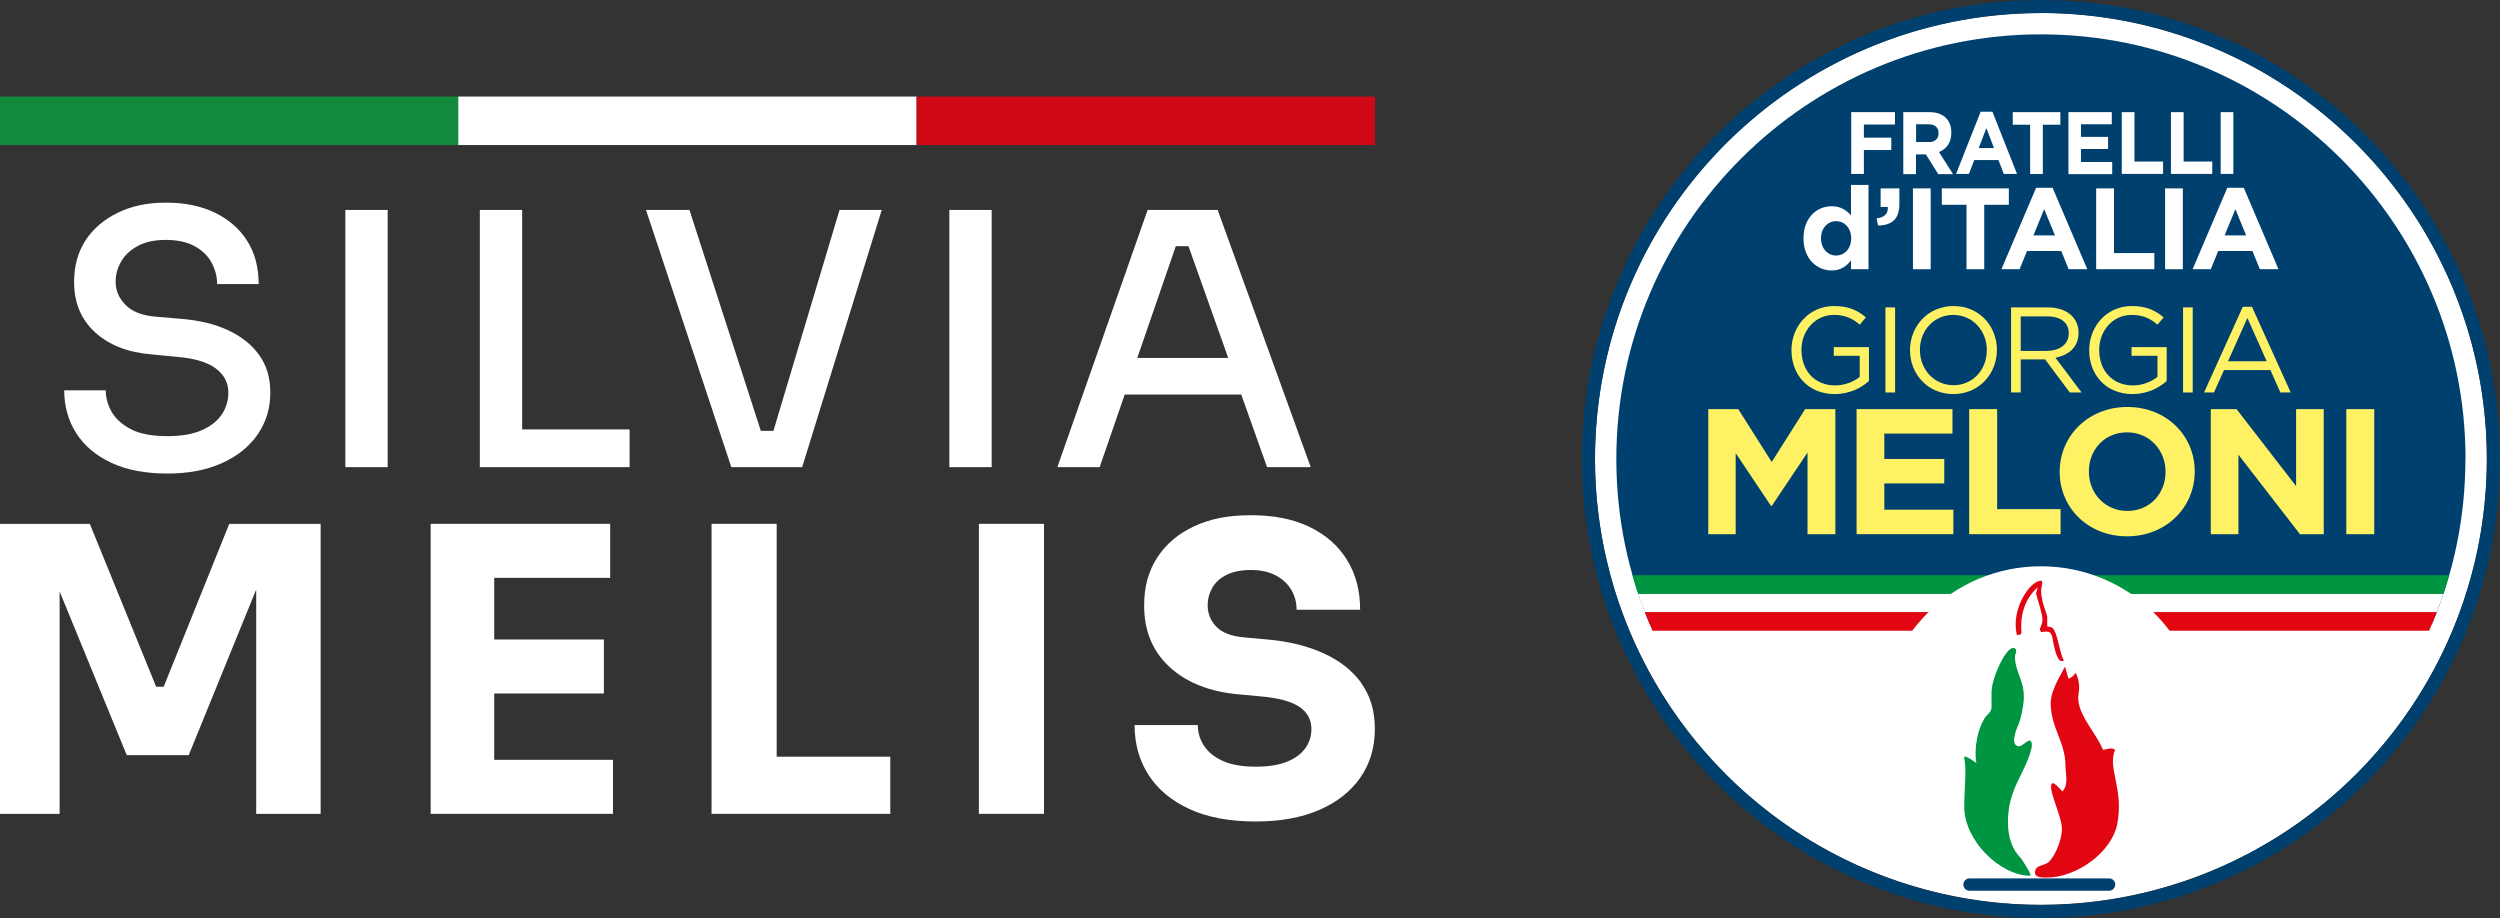
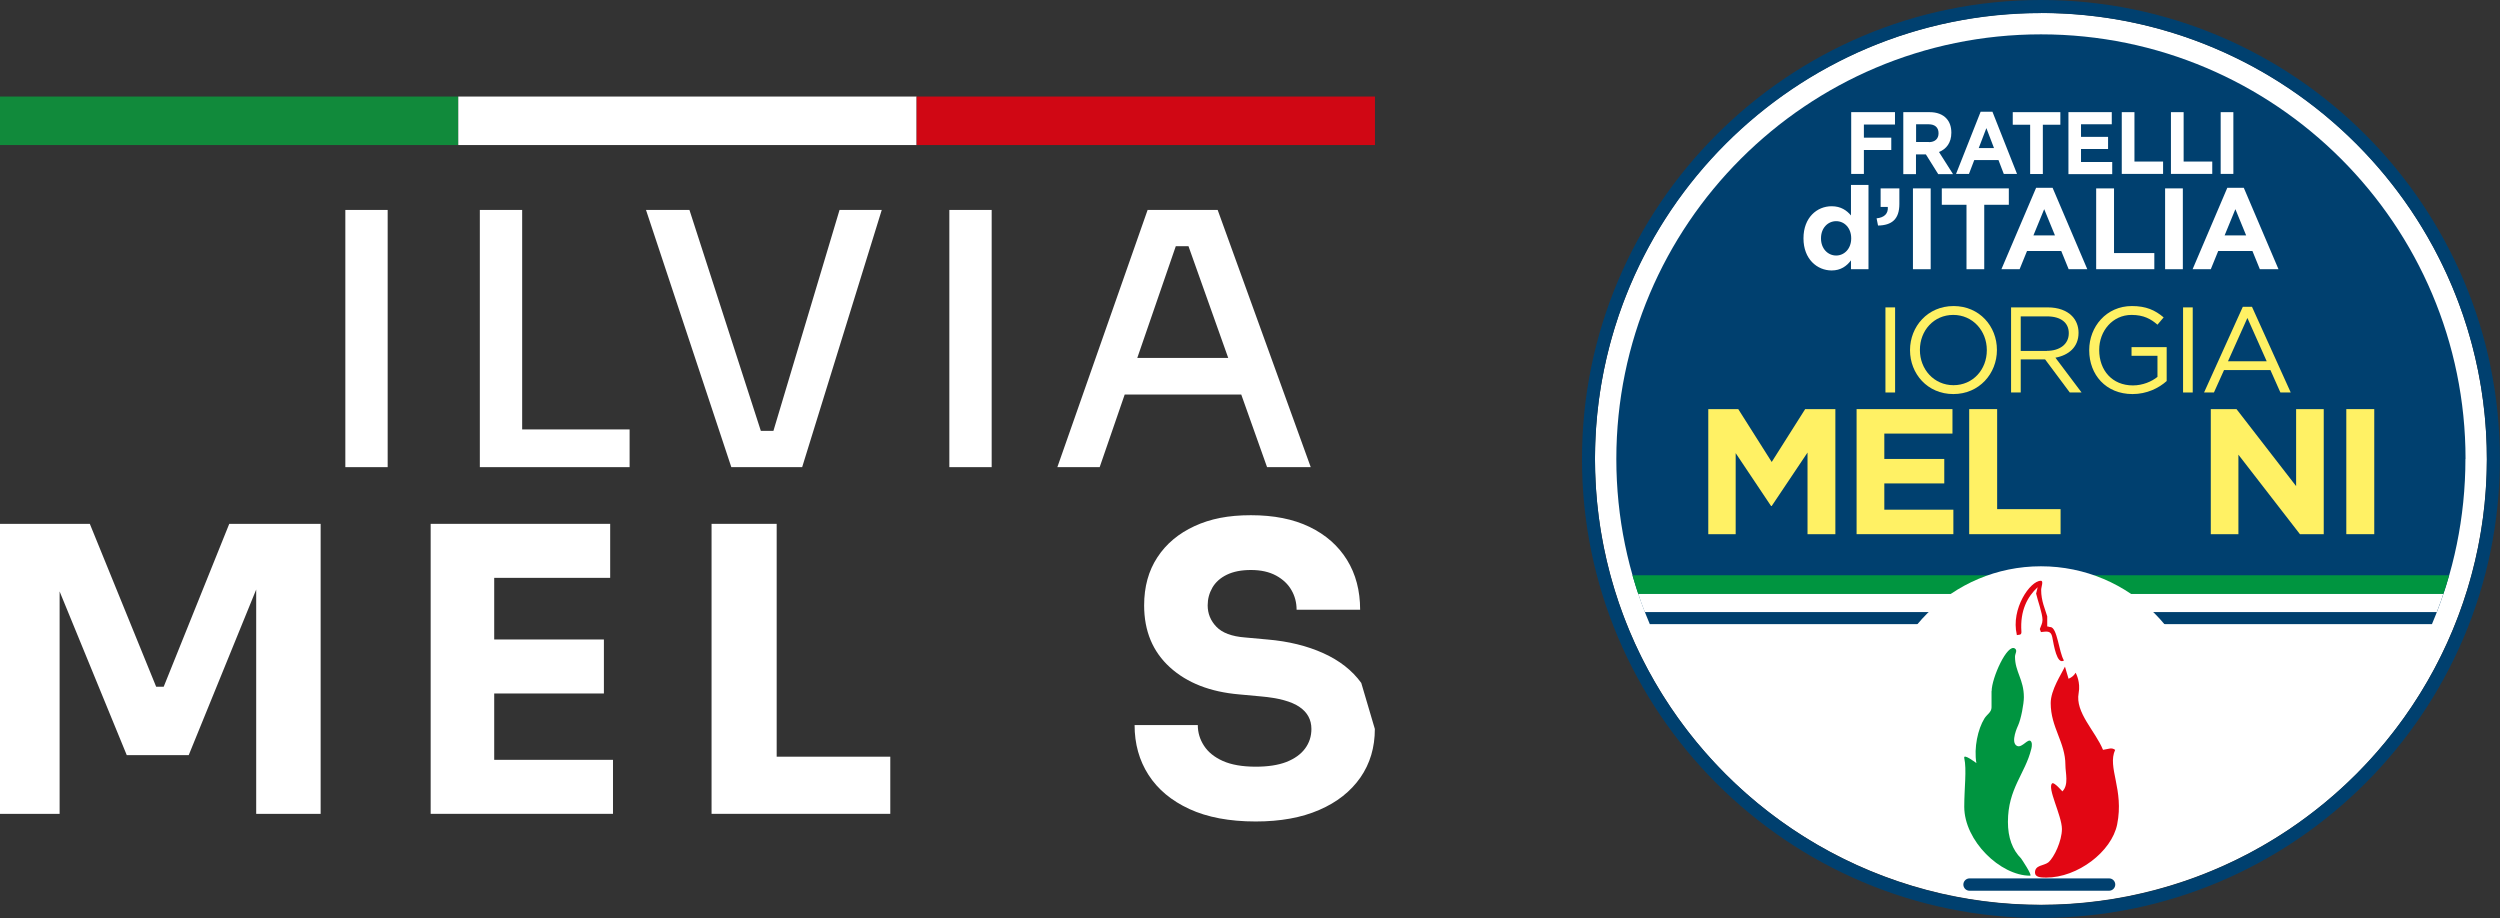
<svg xmlns="http://www.w3.org/2000/svg" id="Livello_2" data-name="Livello 2" viewBox="0 0 222.68 81.77">
  <rect x="0" y="0" width="222.68" height="81.77" fill="#333333" stroke="none" />
  <defs>
    <style>
      .cls-1 {
        fill: #00406f;
      }

      .cls-1, .cls-2, .cls-3, .cls-4, .cls-5, .cls-6, .cls-7, .cls-8, .cls-9 {
        stroke-width: 0px;
      }

      .cls-2 {
        fill: none;
      }

      .cls-3 {
        fill: #009540;
      }

      .cls-4 {
        fill: #d00714;
      }

      .cls-5 {
        fill: #fff;
      }

      .cls-6 {
        fill: #fff164;
      }

      .cls-7, .cls-9 {
        fill: #e20613;
      }

      .cls-10 {
        clip-path: url(#clippath);
      }

      .cls-8 {
        fill: #118a3b;
      }

      .cls-9 {
        fill-rule: evenodd;
      }
    </style>
    <clipPath id="clippath">
      <circle class="cls-2" cx="181.79" cy="40.88" r="37.82" transform="translate(103.67 210.05) rotate(-77.89)" />
    </clipPath>
  </defs>
  <g id="Livello_1-2" data-name="Livello 1">
    <g>
      <g>
-         <path class="cls-5" d="m20.33,29.42c-1.18-.55-2.58-.89-4.19-1.02l-2.26-.19c-1.21-.1-2.11-.45-2.7-1.05-.59-.6-.88-1.28-.88-2.06,0-.65.17-1.26.5-1.82.33-.57.83-1.03,1.49-1.38.66-.36,1.49-.53,2.5-.53s1.9.19,2.57.57c.67.38,1.17.86,1.49,1.46.32.6.49,1.23.49,1.9h3.7c0-1.49-.34-2.77-1.02-3.84-.68-1.08-1.64-1.91-2.87-2.51-1.23-.6-2.69-.9-4.36-.9s-3.07.3-4.3.9c-1.23.6-2.19,1.42-2.87,2.46-.68,1.05-1.02,2.28-1.02,3.7,0,1.86.63,3.36,1.88,4.5s2.94,1.79,5.05,1.96l2.29.22c1.51.13,2.64.47,3.39,1.02.75.56,1.13,1.27,1.13,2.15,0,.71-.19,1.36-.58,1.95-.39.58-.98,1.06-1.79,1.41-.81.36-1.83.53-3.06.53-1.36,0-2.44-.2-3.23-.61-.8-.41-1.37-.93-1.73-1.55-.36-.63-.53-1.27-.53-1.92h-3.7c0,1.42.36,2.69,1.07,3.81.71,1.12,1.75,2,3.12,2.64,1.37.64,3.04.96,5,.96,1.84,0,3.45-.3,4.82-.91,1.37-.61,2.44-1.45,3.2-2.54.76-1.09,1.15-2.34,1.15-3.77,0-1.3-.33-2.41-.99-3.33-.66-.92-1.58-1.66-2.76-2.21Z" />
        <rect class="cls-5" x="30.76" y="18.7" width="3.77" height="22.91" />
        <polygon class="cls-5" points="46.51 18.7 42.74 18.7 42.74 41.61 45.88 41.61 46.51 41.61 56.08 41.61 56.08 38.25 46.51 38.25 46.51 18.7" />
        <polygon class="cls-5" points="68.89 38.38 67.77 38.38 61.41 18.7 57.54 18.7 65.14 41.61 71.45 41.61 78.54 18.7 74.78 18.7 68.89 38.38" />
        <rect class="cls-5" x="84.56" y="18.7" width="3.77" height="22.91" />
        <path class="cls-5" d="m112.86,41.61h3.89l-8.29-22.91h-6.24l-8.04,22.91h3.77l2.23-6.47h10.38l2.3,6.47Zm-11.56-9.73l3.43-9.95h1.13l3.54,9.95h-8.1Z" />
      </g>
      <g>
        <polygon class="cls-5" points="14.58 61.17 13.91 61.17 8 46.66 0 46.66 0 72.49 5.31 72.49 5.31 52.68 11.29 67.26 16.81 67.26 22.82 52.51 22.82 72.49 28.56 72.49 28.56 46.66 20.42 46.66 14.58 61.17" />
        <polygon class="cls-5" points="44.02 61.77 53.79 61.77 53.79 56.96 44.02 56.96 44.02 51.47 54.35 51.47 54.35 46.66 44.02 46.66 43.31 46.66 38.36 46.66 38.36 72.49 43.31 72.49 44.02 72.49 54.6 72.49 54.6 67.68 44.02 67.68 44.02 61.77" />
        <polygon class="cls-5" points="69.18 46.66 63.38 46.66 63.38 72.49 68.47 72.49 69.18 72.49 79.3 72.49 79.3 67.4 69.18 67.4 69.18 46.66" />
-         <rect class="cls-5" x="87.19" y="46.66" width="5.8" height="25.83" />
-         <path class="cls-5" d="m121.25,60.83c-.81-1.12-1.94-2-3.38-2.65-1.44-.65-3.1-1.06-4.99-1.22l-1.98-.18c-1.18-.09-2.03-.41-2.55-.95-.52-.54-.78-1.18-.78-1.91,0-.57.14-1.09.42-1.58.28-.48.71-.87,1.29-1.15.58-.28,1.29-.42,2.14-.42.9,0,1.64.17,2.25.5.6.33,1.06.76,1.36,1.29.31.53.46,1.12.46,1.75h5.66c0-1.7-.39-3.18-1.17-4.44-.78-1.26-1.89-2.24-3.34-2.94-1.45-.7-3.19-1.04-5.22-1.04s-3.61.32-5.02.97-2.52,1.57-3.31,2.78c-.79,1.2-1.18,2.63-1.18,4.28,0,2.29.77,4.13,2.3,5.52,1.53,1.39,3.59,2.19,6.16,2.41l1.95.18c1.58.14,2.72.45,3.43.94.71.48,1.06,1.14,1.06,1.96,0,.66-.19,1.24-.57,1.75-.38.51-.93.9-1.66,1.19-.73.28-1.64.42-2.72.42-1.2,0-2.18-.17-2.94-.51-.76-.34-1.32-.8-1.68-1.36-.37-.57-.55-1.18-.55-1.84h-5.63c0,1.67.41,3.15,1.24,4.44.83,1.29,2.04,2.3,3.64,3.04,1.6.74,3.58,1.11,5.91,1.11,2.19,0,4.08-.34,5.66-1.03,1.58-.68,2.8-1.65,3.66-2.88.86-1.24,1.29-2.68,1.29-4.33s-.41-2.97-1.22-4.09Z" />
+         <path class="cls-5" d="m121.25,60.83c-.81-1.12-1.94-2-3.38-2.65-1.44-.65-3.1-1.06-4.99-1.22l-1.98-.18c-1.18-.09-2.03-.41-2.55-.95-.52-.54-.78-1.18-.78-1.91,0-.57.14-1.09.42-1.58.28-.48.71-.87,1.29-1.15.58-.28,1.29-.42,2.14-.42.9,0,1.64.17,2.25.5.6.33,1.06.76,1.36,1.29.31.53.46,1.12.46,1.75h5.66c0-1.7-.39-3.18-1.17-4.44-.78-1.26-1.89-2.24-3.34-2.94-1.45-.7-3.19-1.04-5.22-1.04s-3.61.32-5.02.97-2.52,1.57-3.31,2.78c-.79,1.2-1.18,2.63-1.18,4.28,0,2.29.77,4.13,2.3,5.52,1.53,1.39,3.59,2.19,6.16,2.41l1.95.18c1.58.14,2.72.45,3.43.94.71.48,1.06,1.14,1.06,1.96,0,.66-.19,1.24-.57,1.75-.38.51-.93.9-1.66,1.19-.73.28-1.64.42-2.72.42-1.2,0-2.18-.17-2.94-.51-.76-.34-1.32-.8-1.68-1.36-.37-.57-.55-1.18-.55-1.84h-5.63c0,1.67.41,3.15,1.24,4.44.83,1.29,2.04,2.3,3.64,3.04,1.6.74,3.58,1.11,5.91,1.11,2.19,0,4.08-.34,5.66-1.03,1.58-.68,2.8-1.65,3.66-2.88.86-1.24,1.29-2.68,1.29-4.33Z" />
      </g>
      <rect class="cls-8" y="8.6" width="40.82" height="4.32" />
      <rect class="cls-5" x="40.82" y="8.6" width="40.82" height="4.32" />
      <rect class="cls-4" x="81.65" y="8.6" width="40.82" height="4.32" />
    </g>
    <g>
      <circle class="cls-5" cx="181.79" cy="40.88" r="39.72" transform="translate(-4.23 30.1) rotate(-9.36)" />
      <path class="cls-1" d="m219.61,40.88c0-20.85-16.96-37.82-37.82-37.82s-37.82,16.96-37.82,37.82c0,5.22,1.06,10.19,2.98,14.71h69.67c1.92-4.52,2.98-9.5,2.98-14.71Z" />
      <path class="cls-1" d="m181.79,81.77c-22.54,0-40.88-18.34-40.88-40.88S159.25,0,181.79,0s40.88,18.34,40.88,40.88-18.34,40.88-40.88,40.88Zm0-80.6c-21.9,0-39.72,17.82-39.72,39.72s17.82,39.72,39.72,39.72,39.72-17.82,39.72-39.72S203.7,1.16,181.79,1.16Z" />
      <g class="cls-10">
-         <rect class="cls-7" x="140.47" y="54.52" width="82.64" height="1.66" />
        <rect class="cls-5" x="140.47" y="52.86" width="82.64" height="1.66" />
        <rect class="cls-3" x="140.47" y="51.24" width="82.64" height="1.66" />
      </g>
      <g>
        <path class="cls-5" d="m164.89,9.99h3.9c0,.37,0,.73,0,1.1h-2.77v1.17c.81,0,1.63,0,2.44,0v1.1h-2.44v2.13h-1.13v-5.5Z" />
        <path class="cls-5" d="m169.54,9.99h2.34c.65,0,1.16.2,1.49.56.29.31.44.74.44,1.26v.02c0,.89-.45,1.45-1.1,1.71.42.66.83,1.31,1.25,1.97h-1.32c-.37-.59-.73-1.17-1.1-1.76h-.88v1.76h-1.13v-5.5Zm2.27,2.67c.55,0,.86-.31.86-.78v-.02c0-.52-.34-.79-.88-.79h-1.12v1.58h1.14Z" />
        <path class="cls-5" d="m176.43,9.95h1.04c.73,1.85,1.46,3.7,2.19,5.54h-1.18c-.16-.41-.31-.82-.47-1.23h-2.16c-.16.41-.31.82-.47,1.23h-1.15c.73-1.85,1.46-3.7,2.19-5.54Zm1.18,3.24c-.23-.59-.45-1.19-.68-1.78-.23.59-.45,1.19-.68,1.78h1.36Z" />
        <path class="cls-5" d="m180.84,11.11h-1.56v-1.12h4.24v1.12h-1.56v4.39h-1.13v-4.39Z" />
        <path class="cls-5" d="m184.24,9.99h3.86v1.08h-2.74v1.12h2.41c0,.36,0,.72,0,1.08h-2.41v1.16h2.78v1.08h-3.9v-5.5Z" />
        <path class="cls-5" d="m188.99,9.99h1.13v4.4h2.55v1.1h-3.68v-5.5Z" />
        <path class="cls-5" d="m193.37,9.99h1.13v4.4h2.55v1.1h-3.68v-5.5Z" />
        <path class="cls-5" d="m197.8,9.99h1.13v5.5h-1.13v-5.5Z" />
        <path class="cls-5" d="m160.64,21.24v-.02c0-1.84,1.2-2.85,2.51-2.85.83,0,1.35.38,1.72.82v-2.72h1.56v7.51h-1.56v-.79c-.38.51-.91.9-1.72.9-1.29,0-2.51-1.01-2.51-2.85Zm4.25,0s0-.01,0-.02c0-.92-.61-1.52-1.34-1.52-.73,0-1.35.6-1.35,1.52v.02c0,.92.62,1.52,1.35,1.52.73,0,1.34-.61,1.34-1.52Z" />
        <path class="cls-5" d="m167.14,19.45c.71-.07,1.06-.43,1.01-1.02h-.64v-1.65h1.67v1.39c0,1.36-.68,1.9-1.9,1.92-.04-.22-.09-.43-.13-.65Z" />
        <path class="cls-5" d="m170.39,16.78h1.58v7.2h-1.58v-7.2Z" />
        <path class="cls-5" d="m175.15,18.24h-2.19v-1.46h5.97v1.46h-2.19v5.74h-1.58v-5.74Z" />
        <path class="cls-5" d="m181.37,16.73h1.46c1.03,2.42,2.06,4.84,3.09,7.25h-1.66c-.22-.54-.44-1.08-.66-1.62h-3.05c-.22.54-.44,1.08-.66,1.62h-1.62c1.03-2.42,2.06-4.84,3.09-7.25Zm1.67,4.24c-.32-.78-.64-1.56-.96-2.34-.32.78-.64,1.56-.96,2.34h1.91Z" />
        <path class="cls-5" d="m186.72,16.78h1.58v5.76h3.59c0,.48,0,.96,0,1.44h-5.18v-7.2Z" />
        <path class="cls-5" d="m192.85,16.78h1.58v7.2h-1.58v-7.2Z" />
        <path class="cls-5" d="m198.4,16.73h1.46c1.03,2.42,2.06,4.84,3.09,7.25h-1.66c-.22-.54-.44-1.08-.66-1.62h-3.05c-.22.54-.44,1.08-.66,1.62h-1.62c1.03-2.42,2.06-4.84,3.09-7.25Zm1.67,4.24c-.32-.78-.64-1.56-.96-2.34-.32.78-.64,1.56-.96,2.34h1.91Z" />
      </g>
      <g>
        <circle class="cls-5" cx="181.79" cy="64.75" r="14.31" />
        <g>
          <path class="cls-1" d="m187.86,79.34h-12.43c-.31,0-.55-.25-.55-.55s.25-.55.55-.55h12.43c.31,0,.55.25.55.55s-.25.55-.55.55Z" />
          <g>
            <path class="cls-3" d="m177.39,61.55v1.45c0,.45-.41.63-.63.99-.59.95-.95,2.62-.72,3.98,0,0-1.18-.9-1.08-.45.23,1.04,0,2.67,0,4.34,0,3.03,3.21,6.14,5.87,6.14.23,0-.77-1.49-.81-1.54-.77-.77-1.17-1.85-1.17-3.25,0-2.98,1.54-4.29,2.08-6.5,0,0,.12-.42,0-.63-.24-.45-.8.59-1.27.36-.63-.31.09-1.81.09-1.81.27-.59.52-1.94.52-2.53,0-1.58-.79-2.26-.79-3.61,0-.27.24-.54,0-.72-.68-.5-2.08,2.62-2.08,3.79h0Z" />
            <path class="cls-7" d="m184.25,60.46c.32-.14.5-.32.63-.54.05.09.45.86.27,1.81-.33,1.73,1.49,3.39,2.17,5.06.59-.09.73-.23,1.08,0-.72,1.58.81,3.52.18,6.64-.49,2.43-3.52,4.74-6.33,4.74-.5,0-.99-.04-.99-.45,0-.68.77-.59,1.18-.9.54-.45,1.22-1.94,1.22-2.98,0-1.18-1.36-3.71-.86-4.07.17-.12.9.72.9.72.59-.59.27-1.63.27-2.35,0-2.03-1.31-3.34-1.31-5.51,0-1.18.95-2.58,1.27-3.25l.32,1.08h0Z" />
            <path class="cls-9" d="m179.64,56.53c-.54-2.3,1.19-4.8,2.14-4.8.27,0,.03.55.03.82,0,.99.36,1.72.54,2.35v.9c.14,0,.14.05.27.05.63,0,.77,2.26,1.22,2.98-.63.41-.9-1.36-1.04-2.08-.12-.62-.51-.5-1.01-.45l-.1-.27c.09-.27.24-.5.24-.81,0-.59-.44-1.76-.57-2.35l.14-.57c-.9.84-1.58,2.06-1.45,3.95.03.36-.23.27-.41.32v-.05h0Z" />
          </g>
        </g>
      </g>
      <g>
        <g>
-           <path class="cls-6" d="m159.57,31.2v-.02c0-2.08,1.53-3.92,3.8-3.92,1.28,0,2.07.37,2.83,1.01l-.55.65c-.59-.51-1.23-.87-2.31-.87-1.68,0-2.88,1.42-2.88,3.11v.02c0,1.81,1.16,3.15,3,3.15.87,0,1.67-.34,2.19-.76v-1.88h-2.31v-.77h3.13v3.02c-.7.63-1.77,1.16-3.04,1.16-2.38,0-3.86-1.73-3.86-3.9Z" />
          <path class="cls-6" d="m167.94,27.38h.86v7.58h-.86v-7.58Z" />
          <path class="cls-6" d="m170.13,31.2v-.02c0-2.09,1.57-3.92,3.88-3.92s3.86,1.81,3.86,3.9v.02c0,2.09-1.57,3.92-3.88,3.92s-3.86-1.81-3.86-3.9Zm6.84,0v-.02c0-1.72-1.26-3.13-2.99-3.13s-2.97,1.39-2.97,3.11v.02c0,1.72,1.26,3.13,2.99,3.13s2.97-1.39,2.97-3.11Z" />
          <path class="cls-6" d="m179.14,27.38h3.26c.93,0,1.68.28,2.15.76.37.37.59.9.59,1.49v.02c0,1.26-.87,1.99-2.06,2.21l2.33,3.1h-1.05l-2.2-2.95h-2.17v2.95h-.86v-7.58Zm3.18,3.87c1.14,0,1.95-.59,1.95-1.56v-.02c0-.93-.71-1.49-1.94-1.49h-2.34v3.08h2.33Z" />
          <path class="cls-6" d="m186.09,31.2v-.02c0-2.08,1.53-3.92,3.8-3.92,1.28,0,2.07.37,2.83,1.01l-.55.65c-.59-.51-1.23-.87-2.31-.87-1.68,0-2.88,1.42-2.88,3.11v.02c0,1.81,1.16,3.15,3,3.15.87,0,1.67-.34,2.19-.76v-1.88h-2.31v-.77h3.13v3.02c-.7.63-1.77,1.16-3.04,1.16-2.38,0-3.86-1.73-3.86-3.9Z" />
          <path class="cls-6" d="m194.45,27.38h.86v7.58h-.86v-7.58Z" />
          <path class="cls-6" d="m199.79,27.33h.8l3.45,7.63h-.92l-.89-2h-4.13l-.9,2h-.88l3.45-7.63Zm2.11,4.85l-1.72-3.86-1.73,3.86h3.45Z" />
        </g>
        <g>
          <path class="cls-6" d="m152.14,36.44h2.69l2.98,4.71,2.98-4.71h2.69v11.14h-2.48v-7.27l-3.19,4.76h-.06l-3.15-4.71v7.22h-2.44v-11.14Z" />
          <path class="cls-6" d="m165.37,36.44h8.54v2.18h-6.07v2.26h5.34v2.18h-5.34v2.34h6.15v2.18h-8.62v-11.14Z" />
          <path class="cls-6" d="m175.4,36.44h2.49v8.91h5.65v2.23h-8.14v-11.14Z" />
-           <path class="cls-6" d="m183.46,42.04v-.03c0-3.17,2.54-5.76,6.03-5.76s6,2.56,6,5.73v.03c0,3.17-2.54,5.76-6.03,5.76s-6-2.56-6-5.73Zm9.43,0v-.03c0-1.91-1.42-3.5-3.43-3.5s-3.4,1.56-3.4,3.47v.03c0,1.91,1.42,3.5,3.43,3.5s3.4-1.56,3.4-3.47Z" />
          <path class="cls-6" d="m196.91,36.44h2.3l5.31,6.86v-6.86h2.46v11.14h-2.12l-5.48-7.08v7.08h-2.46v-11.14Z" />
          <path class="cls-6" d="m208.99,36.44h2.49v11.14h-2.49v-11.14Z" />
        </g>
      </g>
    </g>
  </g>
</svg>